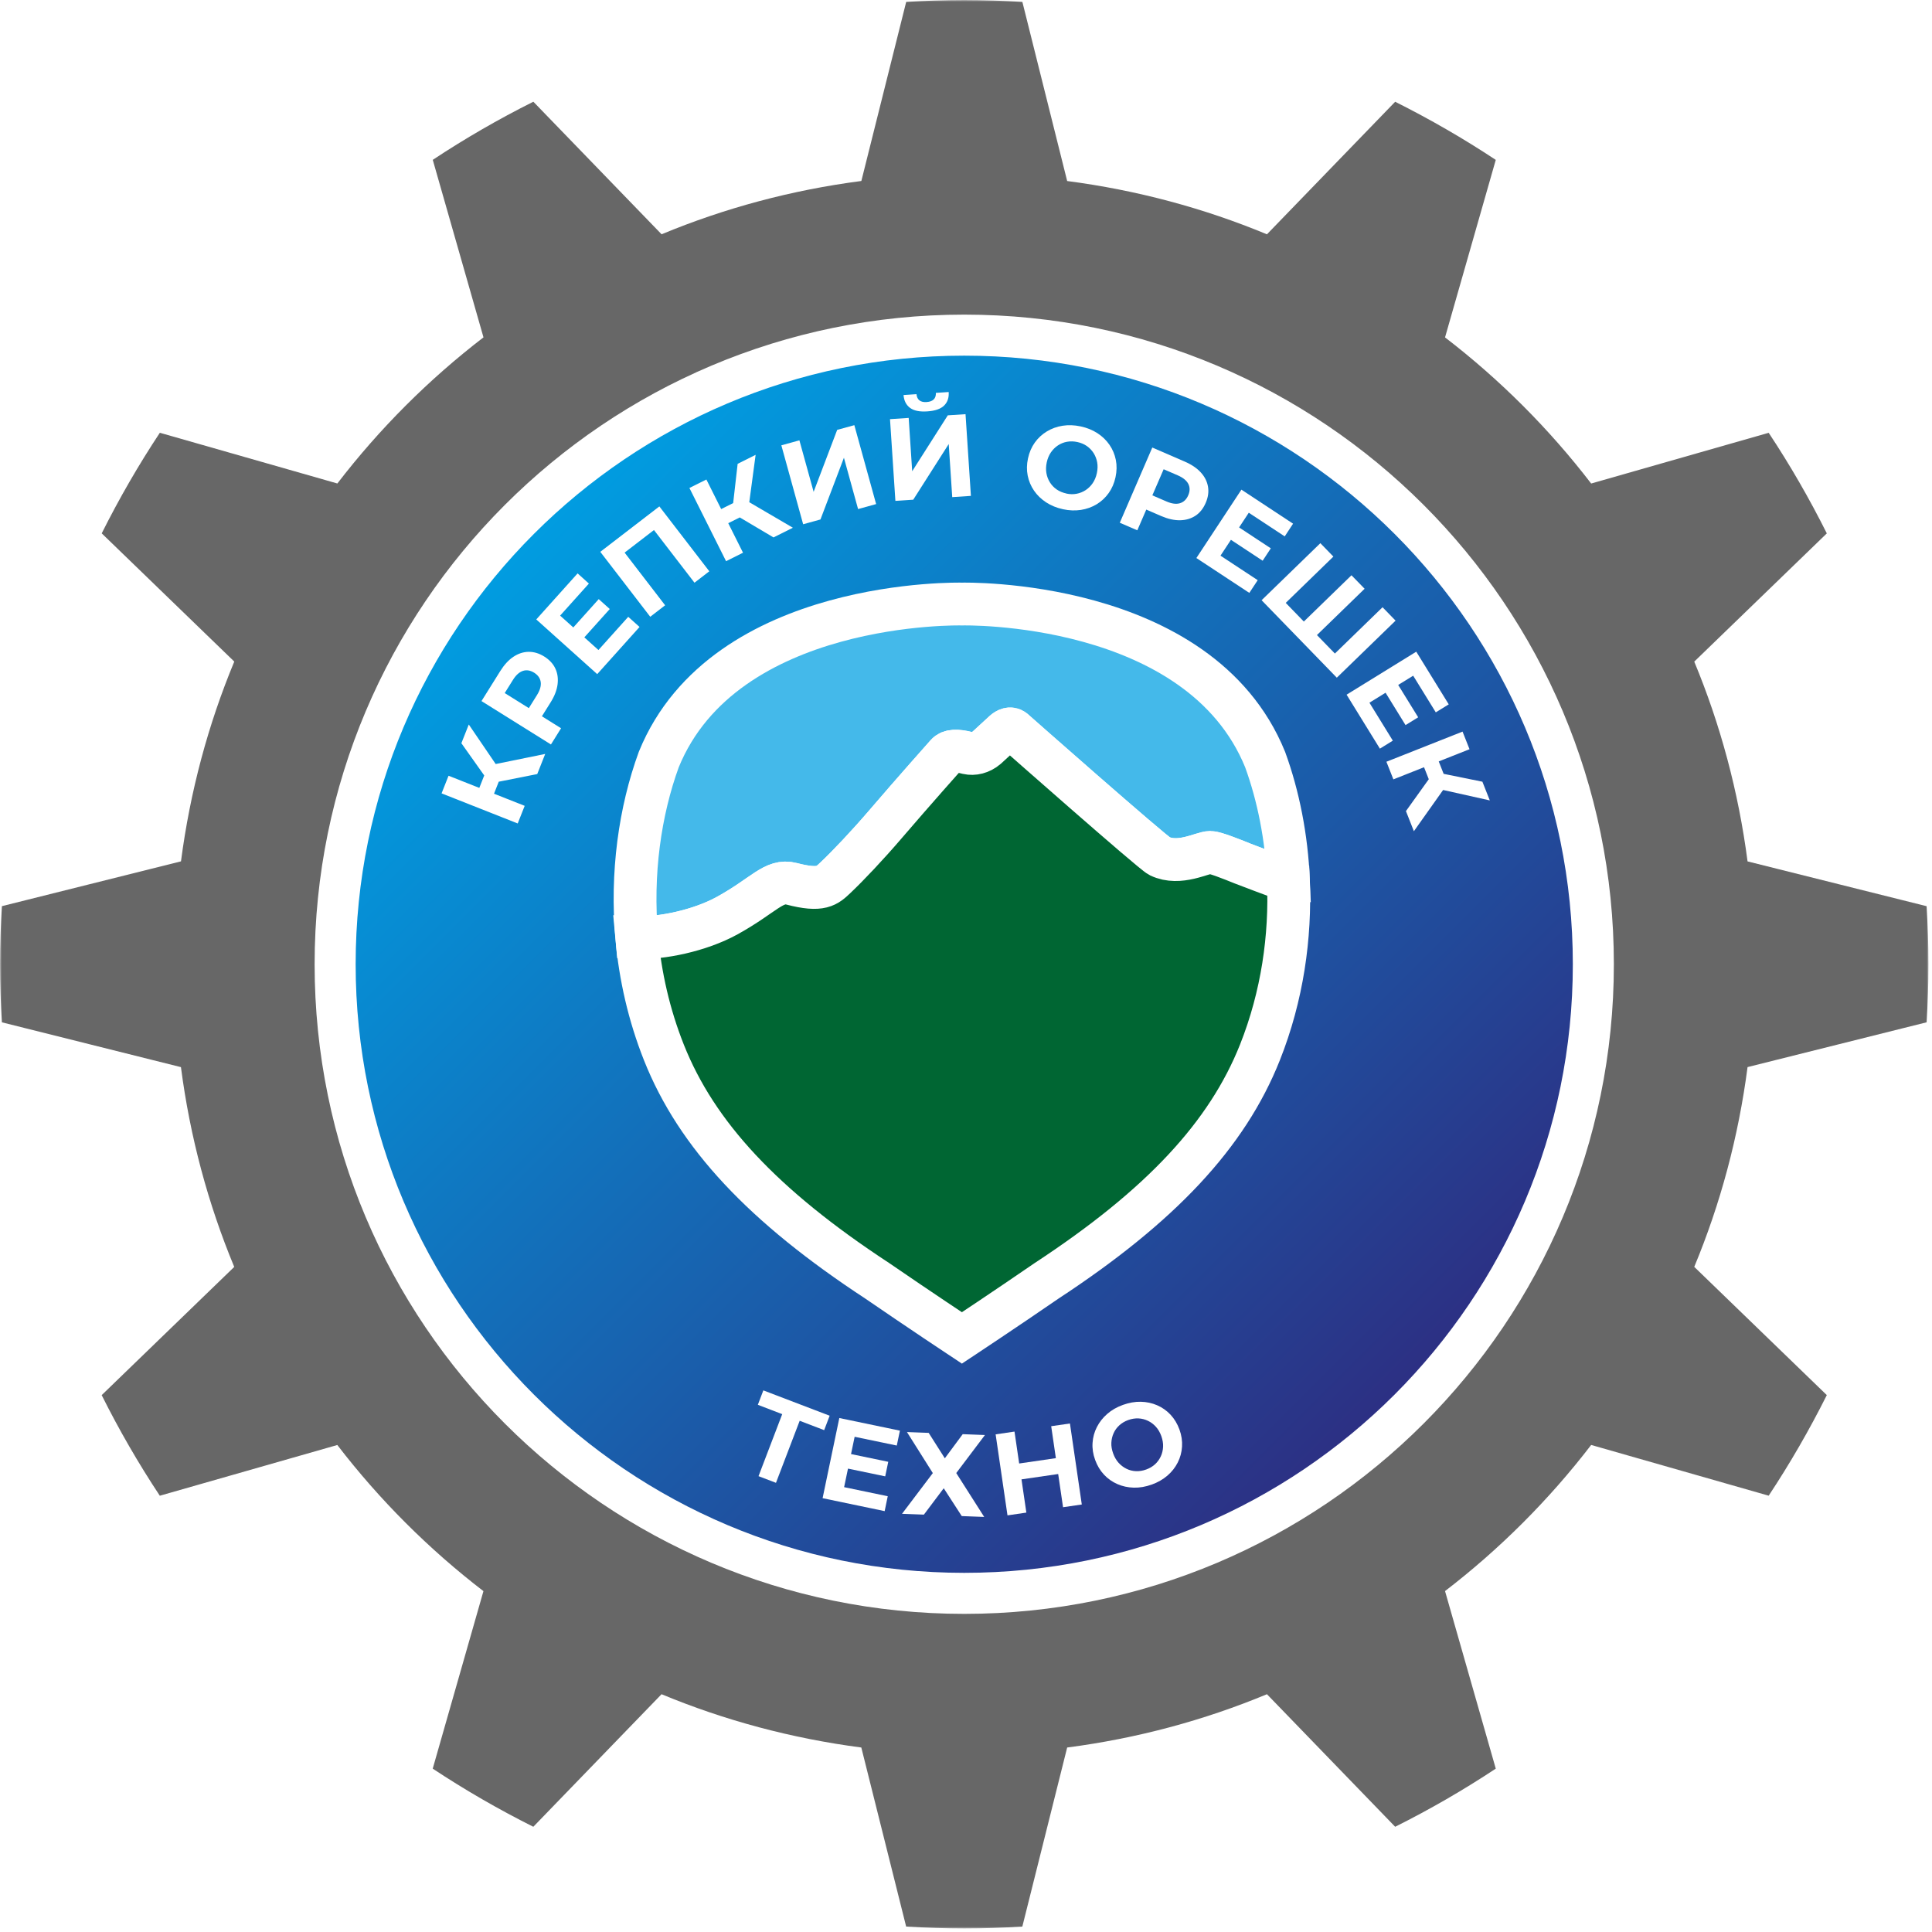
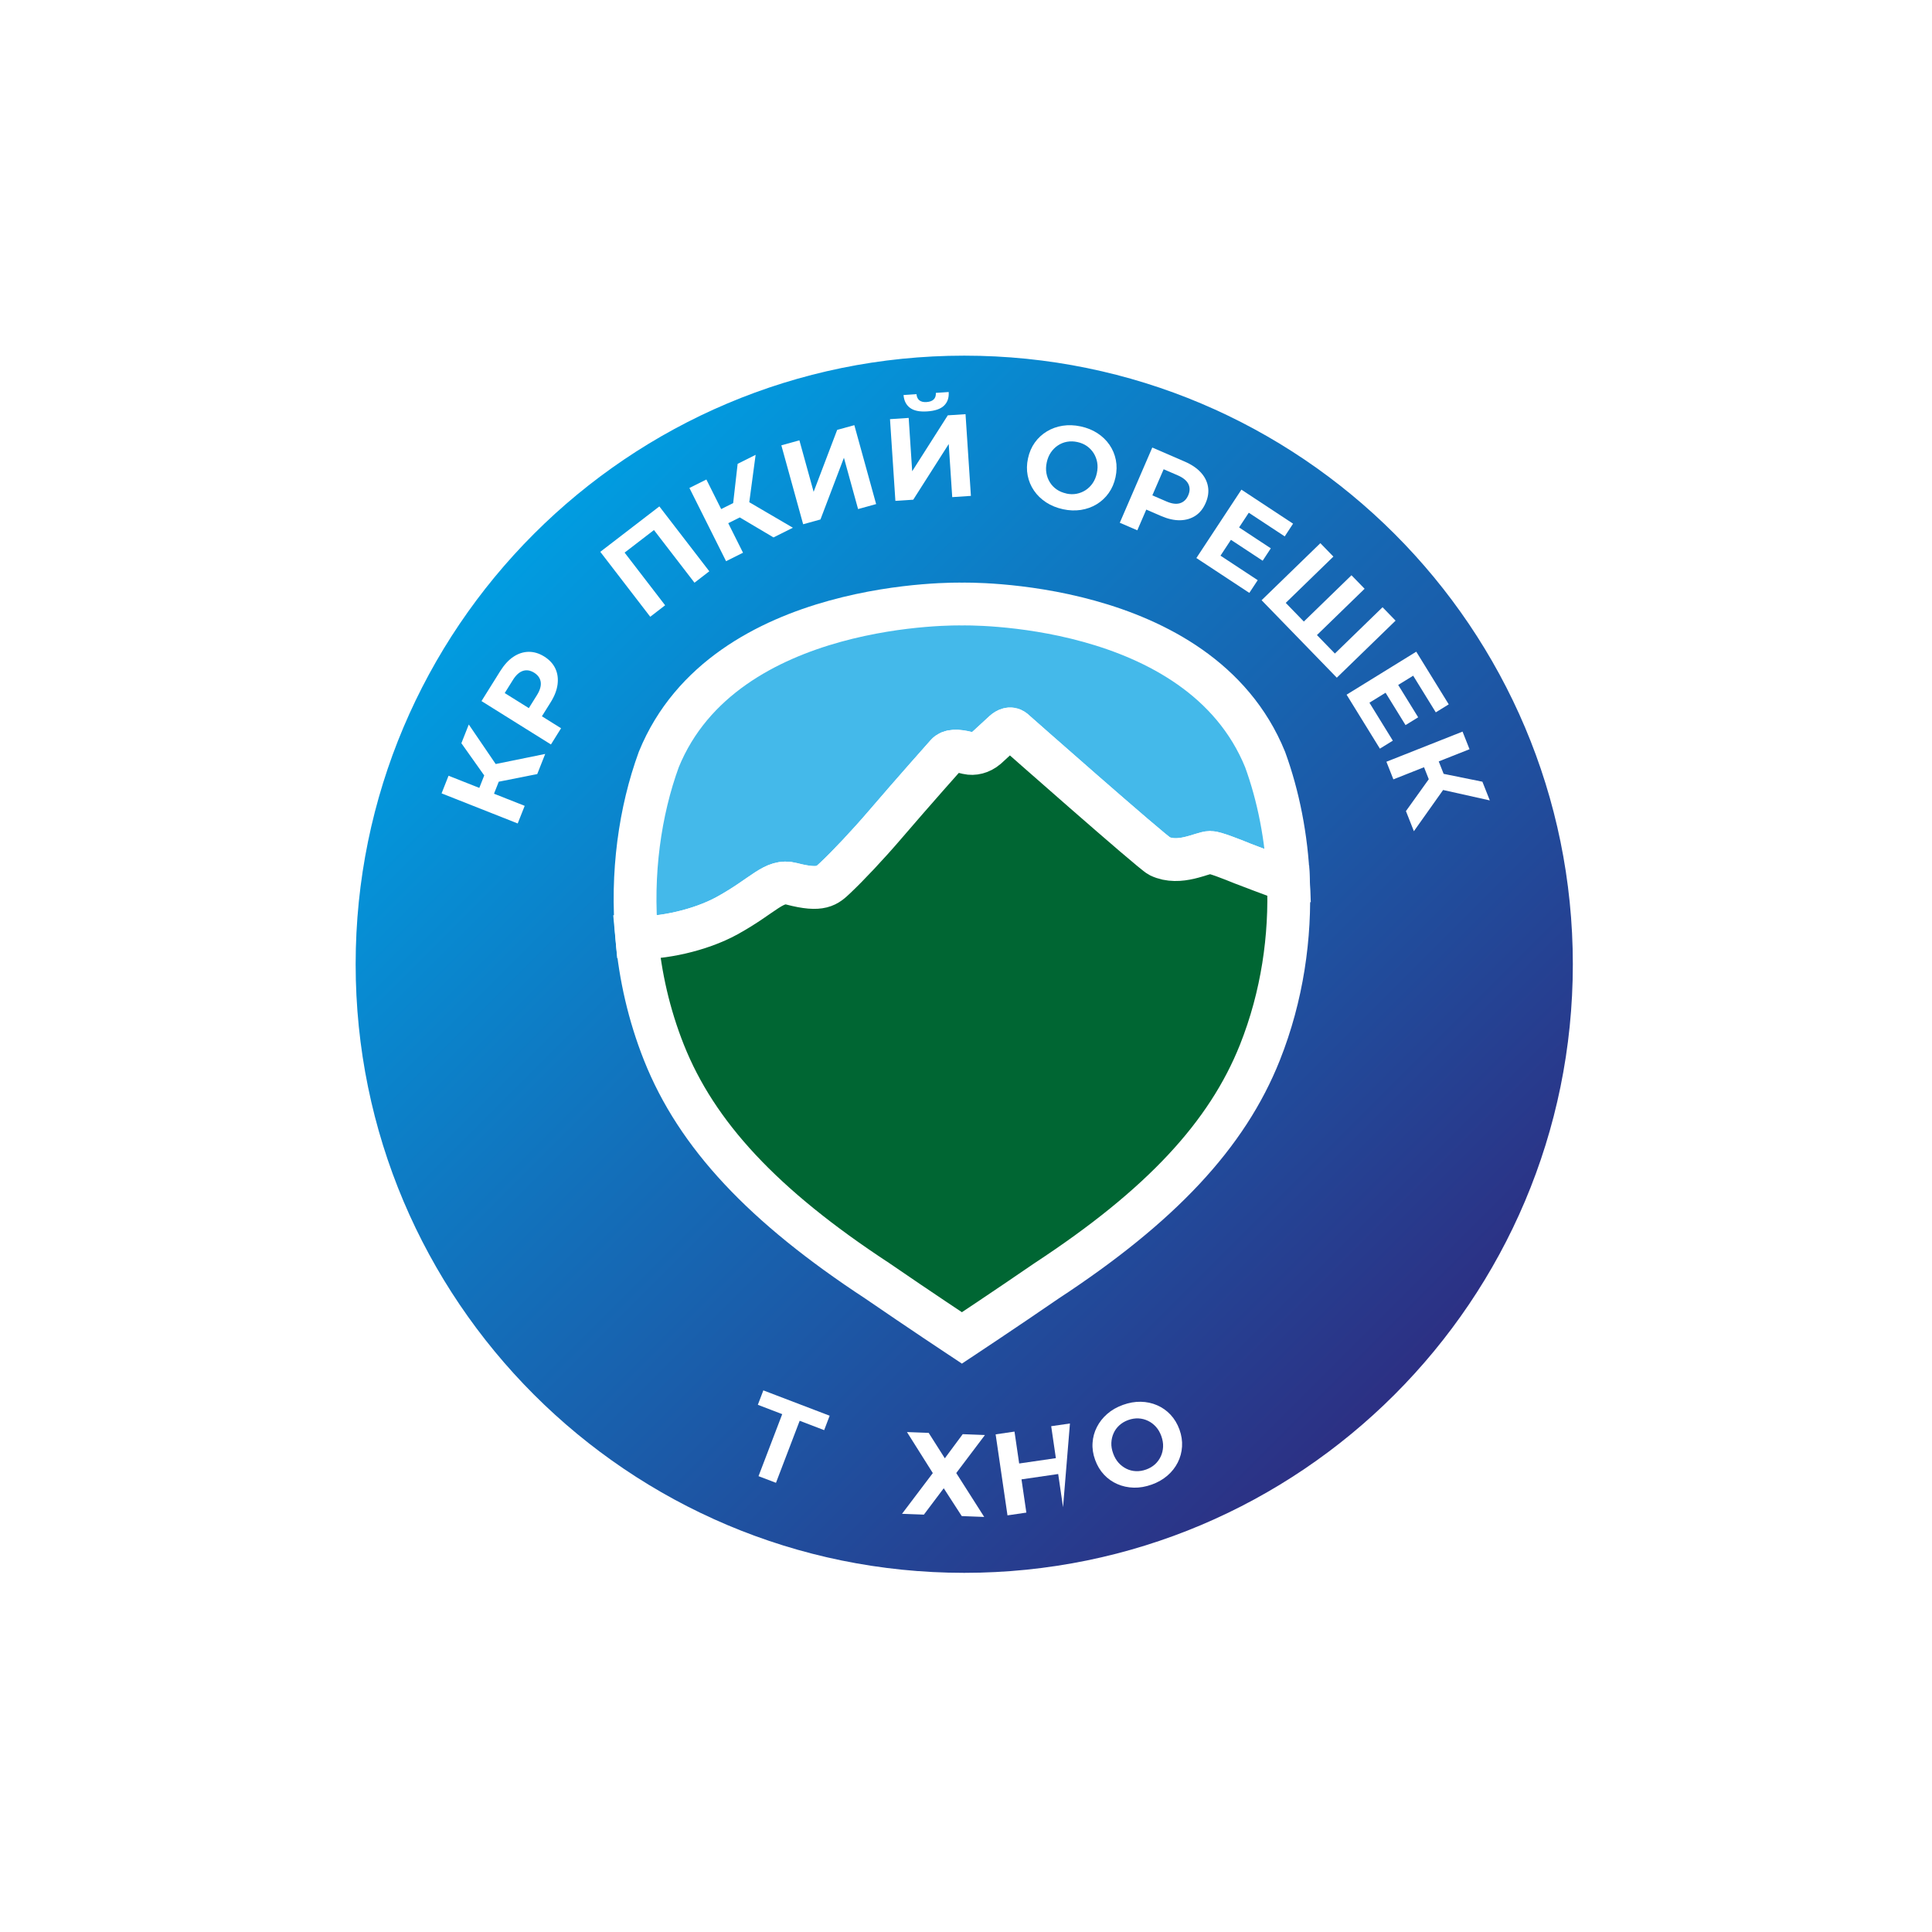
<svg xmlns="http://www.w3.org/2000/svg" width="550" height="550" viewBox="0 0 550 550" fill="none">
  <mask id="mask0_308_394" style="mask-type:luminance" maskUnits="userSpaceOnUse" x="0" y="0" width="549" height="549">
    <path d="M549 0H0V549H549V0Z" fill="white" />
  </mask>
  <g mask="url(#mask0_308_394)">
-     <path d="M548.467 291.049C548.79 285.577 549 280.06 549 274.511C549 268.962 548.79 263.445 548.467 257.974L497.491 245.221C494.902 225.331 489.755 206.252 482.318 188.35L520.055 151.845C515.102 141.945 509.589 132.378 503.507 123.21L452.972 137.649C440.975 122.033 426.99 108.049 411.372 96.05L425.814 45.517C416.644 39.446 407.078 33.93 397.176 28.968L360.672 66.705C342.77 59.269 323.691 54.13 303.801 51.532L291.049 0.544C285.577 0.222 280.06 0 274.511 0C268.962 0 263.445 0.211 257.974 0.544L245.21 51.522C225.321 54.108 206.241 59.257 188.339 66.694L151.834 28.957C141.934 33.908 132.367 39.435 123.199 45.506L137.639 96.04C122.022 108.037 108.037 122.022 96.04 137.639L45.506 123.199C39.435 132.367 33.919 141.934 28.957 151.834L66.694 188.339C59.257 206.241 54.118 225.321 51.522 245.21L0.544 257.963C0.211 263.434 0 268.95 0 274.5C0 280.05 0.211 285.566 0.544 291.037L51.51 303.79C54.096 323.679 59.246 342.759 66.683 360.662L28.946 397.164C33.896 407.066 39.424 416.633 45.495 425.802L96.028 411.361C108.026 426.978 122.011 440.964 137.627 452.96L123.187 503.495C132.355 509.565 141.923 515.083 151.823 520.043L188.328 482.306C206.23 489.743 225.309 494.883 245.199 497.48L257.963 548.455C263.434 548.778 268.95 549 274.5 549C280.05 549 285.566 548.79 291.037 548.455L303.801 497.48C323.691 494.894 342.77 489.743 360.672 482.306L397.176 520.043C407.078 515.094 416.644 509.565 425.814 503.495L411.372 452.948C426.99 440.952 440.975 426.966 452.972 411.349L503.507 425.79C509.577 416.621 515.094 407.054 520.055 397.157L482.318 360.65C489.755 342.748 494.902 323.669 497.491 303.779L548.467 291.026V291.049ZM274.5 453.05C175.896 453.05 95.962 373.114 95.962 274.511C95.962 175.908 175.896 95.962 274.5 95.962C373.104 95.962 453.038 175.896 453.038 274.5C453.038 373.102 373.104 453.038 274.5 453.038V453.05Z" fill="#676767" />
    <path d="M274.498 453.595C373.409 453.595 453.593 373.41 453.593 274.5C453.593 175.59 373.409 95.407 274.498 95.407C175.588 95.407 95.405 175.59 95.405 274.5C95.405 373.41 175.588 453.595 274.498 453.595Z" fill="url(#paint0_linear_308_394)" stroke="white" stroke-width="11.681" stroke-miterlimit="10" />
    <path d="M147.382 234.422L125.706 225.853L127.693 220.837L149.369 229.405L147.382 234.422ZM141.789 218.495L139.391 222.923L131.344 211.58L133.453 206.252L141.789 218.495ZM140.046 227.44L135.862 225.787L138.847 218.228L143.031 219.882L140.046 227.44ZM152.943 220.359L139.857 222.956L139.014 217.929L155.207 214.632L152.943 220.359Z" fill="white" />
    <path d="M156.839 211.935L137.071 199.582L142.421 191.024C143.531 189.259 144.763 187.906 146.14 186.984C147.516 186.063 148.959 185.586 150.468 185.564C151.977 185.541 153.465 185.985 154.93 186.896C156.417 187.828 157.472 188.971 158.104 190.336C158.737 191.701 158.936 193.2 158.726 194.842C158.515 196.485 157.849 198.194 156.739 199.959L152.965 205.997L152.21 202.623L159.724 207.318L156.85 211.924L156.839 211.935ZM152.71 202.956L149.236 203.688L152.854 197.895C153.72 196.507 154.086 195.264 153.931 194.165C153.775 193.077 153.154 192.19 152.055 191.501C150.967 190.825 149.902 190.647 148.858 190.991C147.815 191.335 146.861 192.201 145.995 193.599L142.377 199.393L141.511 195.941L152.721 202.945L152.71 202.956Z" fill="white" />
-     <path d="M170.379 185.031L178.847 175.597L182.066 178.482L170.013 191.912L152.665 176.34L164.43 163.232L167.648 166.129L159.457 175.252L170.356 185.042L170.379 185.031ZM162.954 178.904L170.445 170.557L173.586 173.377L166.095 181.723L162.954 178.904Z" fill="white" />
    <path d="M185.096 175.563L170.89 157.095L187.705 144.165L201.923 162.633L197.705 165.885L185.418 149.914L187.15 150.136L176.861 158.05L177.061 156.34L189.347 172.312L185.13 175.563H185.096Z" fill="white" />
    <path d="M206.696 159.759L196.263 138.915L201.091 136.506L211.524 157.35L206.696 159.759ZM205.885 149.659L203.877 145.641L211.146 142L213.155 146.018L205.885 149.659ZM213.155 144.165L208.416 145.863L209.992 132.045L215.109 129.481L213.144 144.165H213.155ZM220.214 152.999L208.738 146.196L211.457 141.889L225.719 150.236L220.214 152.988V152.999Z" fill="white" />
    <path d="M228.639 149.237L222.435 126.773L227.573 125.352L231.624 140.014L238.328 122.378L243.212 121.035L249.416 143.499L244.277 144.92L240.248 130.313L233.567 147.883L228.661 149.237H228.639Z" fill="white" />
    <path d="M254.898 142.578L253.366 119.325L258.683 118.97L259.682 134.153L269.815 118.237L274.865 117.905L276.397 141.168L271.08 141.523L270.081 126.406L259.981 142.256L254.898 142.588V142.578ZM263.966 117.116C261.79 117.261 260.159 116.928 259.06 116.106C257.961 115.285 257.351 114.075 257.218 112.455L260.902 112.21C260.98 113.01 261.258 113.598 261.735 113.975C262.212 114.353 262.9 114.519 263.788 114.453C264.698 114.397 265.375 114.142 265.819 113.698C266.263 113.254 266.463 112.633 266.419 111.844L270.07 111.6C270.181 113.221 269.737 114.508 268.76 115.463C267.784 116.417 266.175 116.972 263.966 117.116Z" fill="white" />
    <path d="M302.605 144.964C300.807 144.576 299.208 143.921 297.81 143.011C296.423 142.101 295.268 140.991 294.369 139.681C293.47 138.371 292.871 136.94 292.56 135.375C292.249 133.81 292.283 132.178 292.649 130.491C293.015 128.782 293.67 127.273 294.591 125.985C295.513 124.697 296.656 123.643 298.01 122.822C299.364 122.001 300.862 121.457 302.494 121.201C304.125 120.946 305.846 121.001 307.644 121.39C309.442 121.778 311.04 122.422 312.416 123.321C313.804 124.22 314.947 125.33 315.846 126.629C316.745 127.938 317.344 129.37 317.655 130.935C317.966 132.5 317.932 134.143 317.566 135.852C317.2 137.55 316.556 139.048 315.624 140.358C314.691 141.668 313.548 142.733 312.194 143.554C310.84 144.376 309.342 144.909 307.71 145.164C306.079 145.408 304.369 145.353 302.594 144.964H302.605ZM303.537 140.502C304.558 140.724 305.535 140.746 306.467 140.569C307.399 140.391 308.265 140.047 309.064 139.526C309.852 139.004 310.53 138.338 311.073 137.539C311.617 136.74 312.017 135.796 312.25 134.709C312.483 133.621 312.516 132.6 312.35 131.645C312.183 130.691 311.839 129.814 311.34 129.004C310.829 128.205 310.185 127.528 309.409 126.984C308.631 126.44 307.732 126.063 306.711 125.84C305.69 125.619 304.714 125.596 303.759 125.763C302.815 125.929 301.95 126.285 301.162 126.806C300.374 127.328 299.719 127.994 299.164 128.793C298.62 129.592 298.221 130.535 297.988 131.623C297.755 132.711 297.721 133.732 297.888 134.686C298.054 135.641 298.387 136.518 298.886 137.317C299.386 138.116 300.03 138.793 300.818 139.337C301.606 139.881 302.516 140.258 303.537 140.48V140.502Z" fill="white" />
    <path d="M318.786 148.804L328.032 127.406L337.288 131.412C339.208 132.245 340.718 133.266 341.839 134.487C342.96 135.708 343.637 137.062 343.892 138.549C344.147 140.036 343.925 141.579 343.237 143.166C342.538 144.776 341.572 145.996 340.318 146.818C339.064 147.639 337.61 148.072 335.956 148.105C334.291 148.138 332.516 147.739 330.595 146.917L324.058 144.087L327.288 142.833L323.77 150.969L318.786 148.816V148.804ZM327.044 143.377L325.801 140.047L332.072 142.756C333.581 143.41 334.857 143.577 335.912 143.255C336.966 142.933 337.754 142.189 338.265 141.002C338.776 139.825 338.786 138.738 338.287 137.761C337.788 136.784 336.789 135.974 335.279 135.319L329.008 132.611L332.283 131.235L327.033 143.366L327.044 143.377Z" fill="white" />
    <path d="M347.444 158.183L358.044 165.164L355.657 168.783L340.585 158.86L353.404 139.393L368.111 149.082L365.735 152.7L355.502 145.963L347.444 158.194V158.183ZM352.405 149.926L361.773 156.097L359.453 159.626L350.086 153.455L352.417 149.926H352.405Z" fill="white" />
    <path d="M372.005 177.806L370.262 177.829L384.736 163.766L388.476 167.606L374.003 181.668L374.025 179.882L380.895 186.952L379.108 186.93L393.583 172.867L397.29 176.685L380.562 192.923L359.152 170.87L375.879 154.632L379.586 158.45L365.113 172.512L365.19 170.769L372.005 177.795V177.806Z" fill="white" />
    <path d="M389.851 200.049L396.509 210.848L392.826 213.123L383.347 197.762L403.179 185.52L412.427 200.515L408.739 202.79L402.303 192.357L389.84 200.049H389.851ZM397.829 194.654L403.724 204.2L400.127 206.419L394.236 196.874L397.829 194.654Z" fill="white" />
    <path d="M394.682 216.852L416.357 208.272L418.343 213.289L396.667 221.869L394.682 216.852ZM400.242 230.903L408.01 220.06L412.063 223.145L402.504 236.63L400.242 230.903ZM404.805 216.919L408.987 215.265L411.973 222.823L407.788 224.477L404.805 216.919ZM409.653 224.632L408.376 219.771L422.007 222.535L424.117 227.862L409.653 224.632Z" fill="white" />
    <g filter="url(#filter0_d_308_394)">
      <path d="M364.059 249.471C359.886 247.917 352.605 245.209 351.395 244.699C348.409 243.478 343.715 241.624 342.46 241.624C340.263 241.624 333.958 245.298 328.431 242.668C326.489 241.736 288.042 207.794 288.042 207.794C287.198 207.151 286.2 207.584 285.4 208.294L280.628 212.689C278.941 214.11 276.999 214.521 275.345 214.154C272.381 213.378 270.461 213.444 269.529 214.543C269.529 214.543 260.372 224.82 252.503 234.011C247.719 239.593 242.292 245.343 238.874 248.572C236.487 250.826 234.978 252.49 226.698 250.315C221.77 249.027 219.117 253.445 208.884 259.094C201.214 263.323 190.571 265.443 183.867 265.176C182.269 247.451 184.733 230.215 189.949 215.942C208.14 171.29 273.769 172.944 273.769 172.944C273.769 172.944 339.408 171.29 357.599 215.942C361.251 225.953 363.548 237.396 364.059 249.46V249.471ZM364.059 249.471C359.886 247.917 352.605 245.209 351.395 244.699C348.409 243.478 343.715 241.624 342.46 241.624C340.263 241.624 333.958 245.298 328.431 242.668C326.489 241.736 288.042 207.794 288.042 207.794C287.198 207.151 286.2 207.584 285.4 208.294L280.628 212.689C278.941 214.11 276.999 214.521 275.345 214.154C272.381 213.378 270.461 213.444 269.529 214.543C269.529 214.543 260.372 224.82 252.503 234.011C247.719 239.593 242.292 245.343 238.874 248.572C236.487 250.826 234.978 252.49 226.698 250.315C221.77 249.027 219.117 253.445 208.884 259.094C201.214 263.323 190.571 265.443 183.867 265.176C184.822 275.765 187.23 286.531 191.381 296.953C200.438 319.728 218.807 339.373 250.35 360.073C261.571 367.787 273.769 375.878 273.769 375.878C273.769 375.878 285.978 367.798 297.199 360.073C328.742 339.373 347.1 319.728 356.168 296.953C362.383 281.314 364.691 264.899 364.048 249.46L364.059 249.471Z" fill="#35A8E0" />
      <path d="M364.059 249.471C359.886 247.917 352.605 245.209 351.395 244.699C348.409 243.478 343.715 241.624 342.46 241.624C340.263 241.624 333.958 245.298 328.431 242.668C326.489 241.736 288.042 207.794 288.042 207.794C287.198 207.151 286.2 207.584 285.4 208.294L280.628 212.689C278.941 214.11 276.999 214.521 275.345 214.154C272.381 213.378 270.461 213.444 269.529 214.543C269.529 214.543 260.372 224.82 252.503 234.011C247.719 239.593 242.292 245.343 238.874 248.572C236.487 250.826 234.978 252.49 226.698 250.315C221.77 249.027 219.117 253.445 208.884 259.094C201.214 263.323 190.571 265.443 183.867 265.176M364.059 249.471V249.46C363.548 237.396 361.251 225.953 357.599 215.942C339.408 171.29 273.769 172.944 273.769 172.944C273.769 172.944 208.14 171.29 189.949 215.942C184.733 230.215 182.269 247.451 183.867 265.176M364.059 249.471L364.048 249.46C364.691 264.899 362.383 281.314 356.168 296.953C347.1 319.728 328.742 339.373 297.199 360.073C285.978 367.798 273.769 375.878 273.769 375.878C273.769 375.878 261.571 367.787 250.35 360.073C218.807 339.373 200.438 319.728 191.381 296.953C187.23 286.531 184.822 275.765 183.867 265.176" stroke="white" stroke-width="12.187" stroke-miterlimit="10" />
    </g>
    <path d="M366.79 250.737C362.484 249.139 354.991 246.342 353.749 245.831C350.674 244.577 345.846 242.668 344.548 242.668C342.283 242.668 335.791 246.442 330.108 243.734C328.11 242.779 288.531 207.829 288.531 207.829C287.654 207.163 286.633 207.618 285.812 208.339L280.906 212.856C279.163 214.322 277.177 214.743 275.467 214.366C272.415 213.567 270.44 213.633 269.485 214.765C269.485 214.765 260.051 225.354 251.949 234.81C247.021 240.559 241.427 246.475 237.908 249.805C235.456 252.125 233.902 253.834 225.378 251.603C220.305 250.271 217.575 254.833 207.042 260.649C199.151 264.999 188.185 267.186 181.282 266.908C179.639 248.662 182.18 230.915 187.541 216.219C206.265 170.247 273.847 171.957 273.847 171.957C273.847 171.957 341.429 170.247 360.153 216.219C363.904 226.519 366.279 238.318 366.801 250.737H366.79Z" fill="#44B9EA" stroke="white" stroke-width="12.187" stroke-miterlimit="10" />
    <path d="M358.665 299.628C349.33 323.08 330.429 343.302 297.953 364.614C286.399 372.56 273.835 380.885 273.835 380.885C273.835 380.885 261.282 372.56 249.717 364.614C217.23 343.302 198.329 323.08 189.005 299.628C184.743 288.895 182.257 277.818 181.27 266.908C188.173 267.186 199.139 264.999 207.03 260.648C217.563 254.832 220.294 250.271 225.366 251.603C233.89 253.834 235.444 252.113 237.896 249.804C241.415 246.486 247.009 240.559 251.937 234.81C260.039 225.353 269.473 214.765 269.473 214.765C270.439 213.644 272.414 213.566 275.455 214.366C277.165 214.743 279.162 214.321 280.894 212.856L285.8 208.339C286.621 207.606 287.642 207.151 288.519 207.828C288.519 207.828 328.098 242.779 330.096 243.734C335.778 246.442 342.271 242.668 344.535 242.668C345.823 242.668 350.662 244.577 353.736 245.831C354.98 246.342 362.483 249.139 366.778 250.737C367.433 266.631 365.068 283.534 358.665 299.628Z" fill="#006633" stroke="white" stroke-width="12.187" stroke-miterlimit="10" />
    <path d="M181.27 266.919C190.326 266.175 199.516 263.323 207.119 258.417C209.039 257.185 210.904 255.898 212.746 254.521C215.776 252.424 218.718 249.316 222.902 248.806C224.056 248.661 225.233 248.85 226.354 249.094C228.396 249.527 230.971 250.026 232.902 249.605C234.056 249.349 234.8 248.428 235.721 247.54C245.388 237.618 255.056 225.342 264.279 214.92L266.599 212.245C269.051 209.437 273.213 209.859 276.31 210.714C277.575 210.991 278.852 209.593 279.706 208.804L282.27 206.463C283.891 204.92 285.578 203.577 288.108 203.843C290.139 203.988 291.471 205.63 292.881 206.851C304.724 217.44 317.188 229.038 328.964 239.782L331.139 241.691C333.847 243.078 336.777 242.679 339.885 241.957C341.328 241.68 343.048 240.981 344.769 241.092C348.109 241.835 351.062 243.489 354.103 244.887C358.332 246.808 362.572 248.75 366.789 250.781C360.074 248.972 353.348 246.786 346.711 244.754C345.956 244.599 345.068 244.232 344.358 244.343C340.862 245.431 337.41 247.096 333.348 246.841C331.172 246.719 329.008 246.131 327.265 244.676C313.802 234.41 300.872 223.367 288.031 212.356C287.642 212.035 286.499 211.036 286.133 210.714C286.599 211.213 287.842 211.346 288.308 211.08L287.298 212.023L284.712 214.421C282.381 216.851 279.34 218.583 275.788 218.261C274.445 218.161 272.936 217.551 271.704 217.662C271.704 217.662 271.726 217.662 271.86 217.595C271.971 217.551 272.159 217.395 272.259 217.284L269.984 219.871C267.065 223.211 259.118 232.102 256.066 235.52C250.527 241.702 244.9 247.907 238.54 253.334C234.789 256.597 229.317 255.609 225.055 254.344C223.623 253.866 222.536 253.955 220.993 254.688C217.186 256.664 213.024 259.716 208.995 261.658C200.449 265.92 190.737 267.818 181.303 266.941L181.27 266.919Z" fill="white" />
    <path d="M215.931 420.242L223.134 401.393L223.833 403.017L215.742 399.917L217.307 395.813L236.186 403.024L234.622 407.132L226.53 404.037L228.106 403.281L220.903 422.127L215.931 420.23V420.242Z" fill="white" />
-     <path d="M240.302 423.361L252.722 425.946L251.845 430.186L234.176 426.499L238.937 403.682L256.185 407.276L255.297 411.516L243.299 409.021L240.302 423.361ZM241.879 413.86L252.867 416.146L252.001 420.285L241.013 417.999L241.879 413.86Z" fill="white" />
    <path d="M258.195 407.678L264.377 407.911L268.972 415.146L274.066 408.277L280.393 408.523L272.224 419.343L280.182 431.842L273.789 431.596L268.661 423.673L263.011 431.183L256.785 430.95L265.553 419.355L258.195 407.678Z" fill="white" />
-     <path d="M292.182 430.606L286.81 431.393L283.436 408.331L288.808 407.544L292.182 430.606ZM301.638 419.564L290.372 421.207L289.718 416.687L300.983 415.047L301.638 419.564ZM299.252 406.01L304.59 405.236L307.965 428.297L302.626 429.076L299.252 406.01Z" fill="white" />
+     <path d="M292.182 430.606L286.81 431.393L283.436 408.331L288.808 407.544L292.182 430.606ZM301.638 419.564L290.372 421.207L289.718 416.687L300.983 415.047L301.638 419.564ZM299.252 406.01L304.59 405.236L302.626 429.076L299.252 406.01Z" fill="white" />
    <path d="M327.866 422.629C326.135 423.248 324.437 423.548 322.772 423.505C321.107 423.458 319.553 423.127 318.099 422.492C316.645 421.862 315.369 420.962 314.281 419.798C313.193 418.63 312.35 417.232 311.761 415.601C311.162 413.946 310.918 412.338 311.029 410.749C311.129 409.165 311.539 407.665 312.261 406.256C312.982 404.846 313.959 403.593 315.213 402.506C316.456 401.416 317.955 400.564 319.686 399.941C321.417 399.318 323.116 399.018 324.758 399.053C326.412 399.088 327.966 399.419 329.42 400.053C330.874 400.684 332.15 401.584 333.238 402.748C334.326 403.916 335.169 405.325 335.769 406.965C336.357 408.596 336.601 410.208 336.501 411.816C336.401 413.424 336.001 414.923 335.28 416.344C334.559 417.766 333.582 419.008 332.328 420.086C331.074 421.161 329.598 422.006 327.877 422.629H327.866ZM326.29 418.342C327.267 417.987 328.11 417.489 328.81 416.854C329.509 416.212 330.052 415.457 330.452 414.604C330.852 413.736 331.062 412.828 331.107 411.851C331.152 410.886 330.974 409.873 330.608 408.83C330.23 407.786 329.719 406.898 329.065 406.178C328.421 405.458 327.666 404.889 326.812 404.481C325.957 404.068 325.058 403.838 324.103 403.791C323.149 403.749 322.194 403.893 321.206 404.247C320.219 404.601 319.375 405.103 318.665 405.746C317.955 406.388 317.4 407.144 317.022 408C316.634 408.853 316.423 409.776 316.379 410.741C316.334 411.707 316.512 412.716 316.889 413.759C317.266 414.802 317.777 415.69 318.421 416.411C319.075 417.135 319.819 417.699 320.663 418.12C321.506 418.544 322.417 418.766 323.371 418.809C324.337 418.852 325.302 418.696 326.279 418.342H326.29Z" fill="white" />
  </g>
  <defs>
    <filter id="filter0_d_308_394" x="-30.317" y="-40.765" width="608.169" height="631.56" filterUnits="userSpaceOnUse" color-interpolation-filters="sRGB">
      <feFlood flood-opacity="0" result="BackgroundImageFix" />
      <feColorMatrix in="SourceAlpha" type="matrix" values="0 0 0 0 0 0 0 0 0 0 0 0 0 0 0 0 0 0 127 0" result="hardAlpha" />
      <feOffset />
      <feGaussianBlur stdDeviation="103.804" />
      <feColorMatrix type="matrix" values="0 0 0 0 1 0 0 0 0 1 0 0 0 0 1 0 0 0 0.8 0" />
      <feBlend mode="normal" in2="BackgroundImageFix" result="effect1_dropShadow_308_394" />
      <feBlend mode="normal" in="SourceGraphic" in2="effect1_dropShadow_308_394" result="shape" />
    </filter>
    <linearGradient id="paint0_linear_308_394" x1="147.859" y1="147.861" x2="401.138" y2="401.14" gradientUnits="userSpaceOnUse">
      <stop stop-color="#009EE2" />
      <stop offset="1" stop-color="#2D2E82" />
    </linearGradient>
  </defs>
</svg>